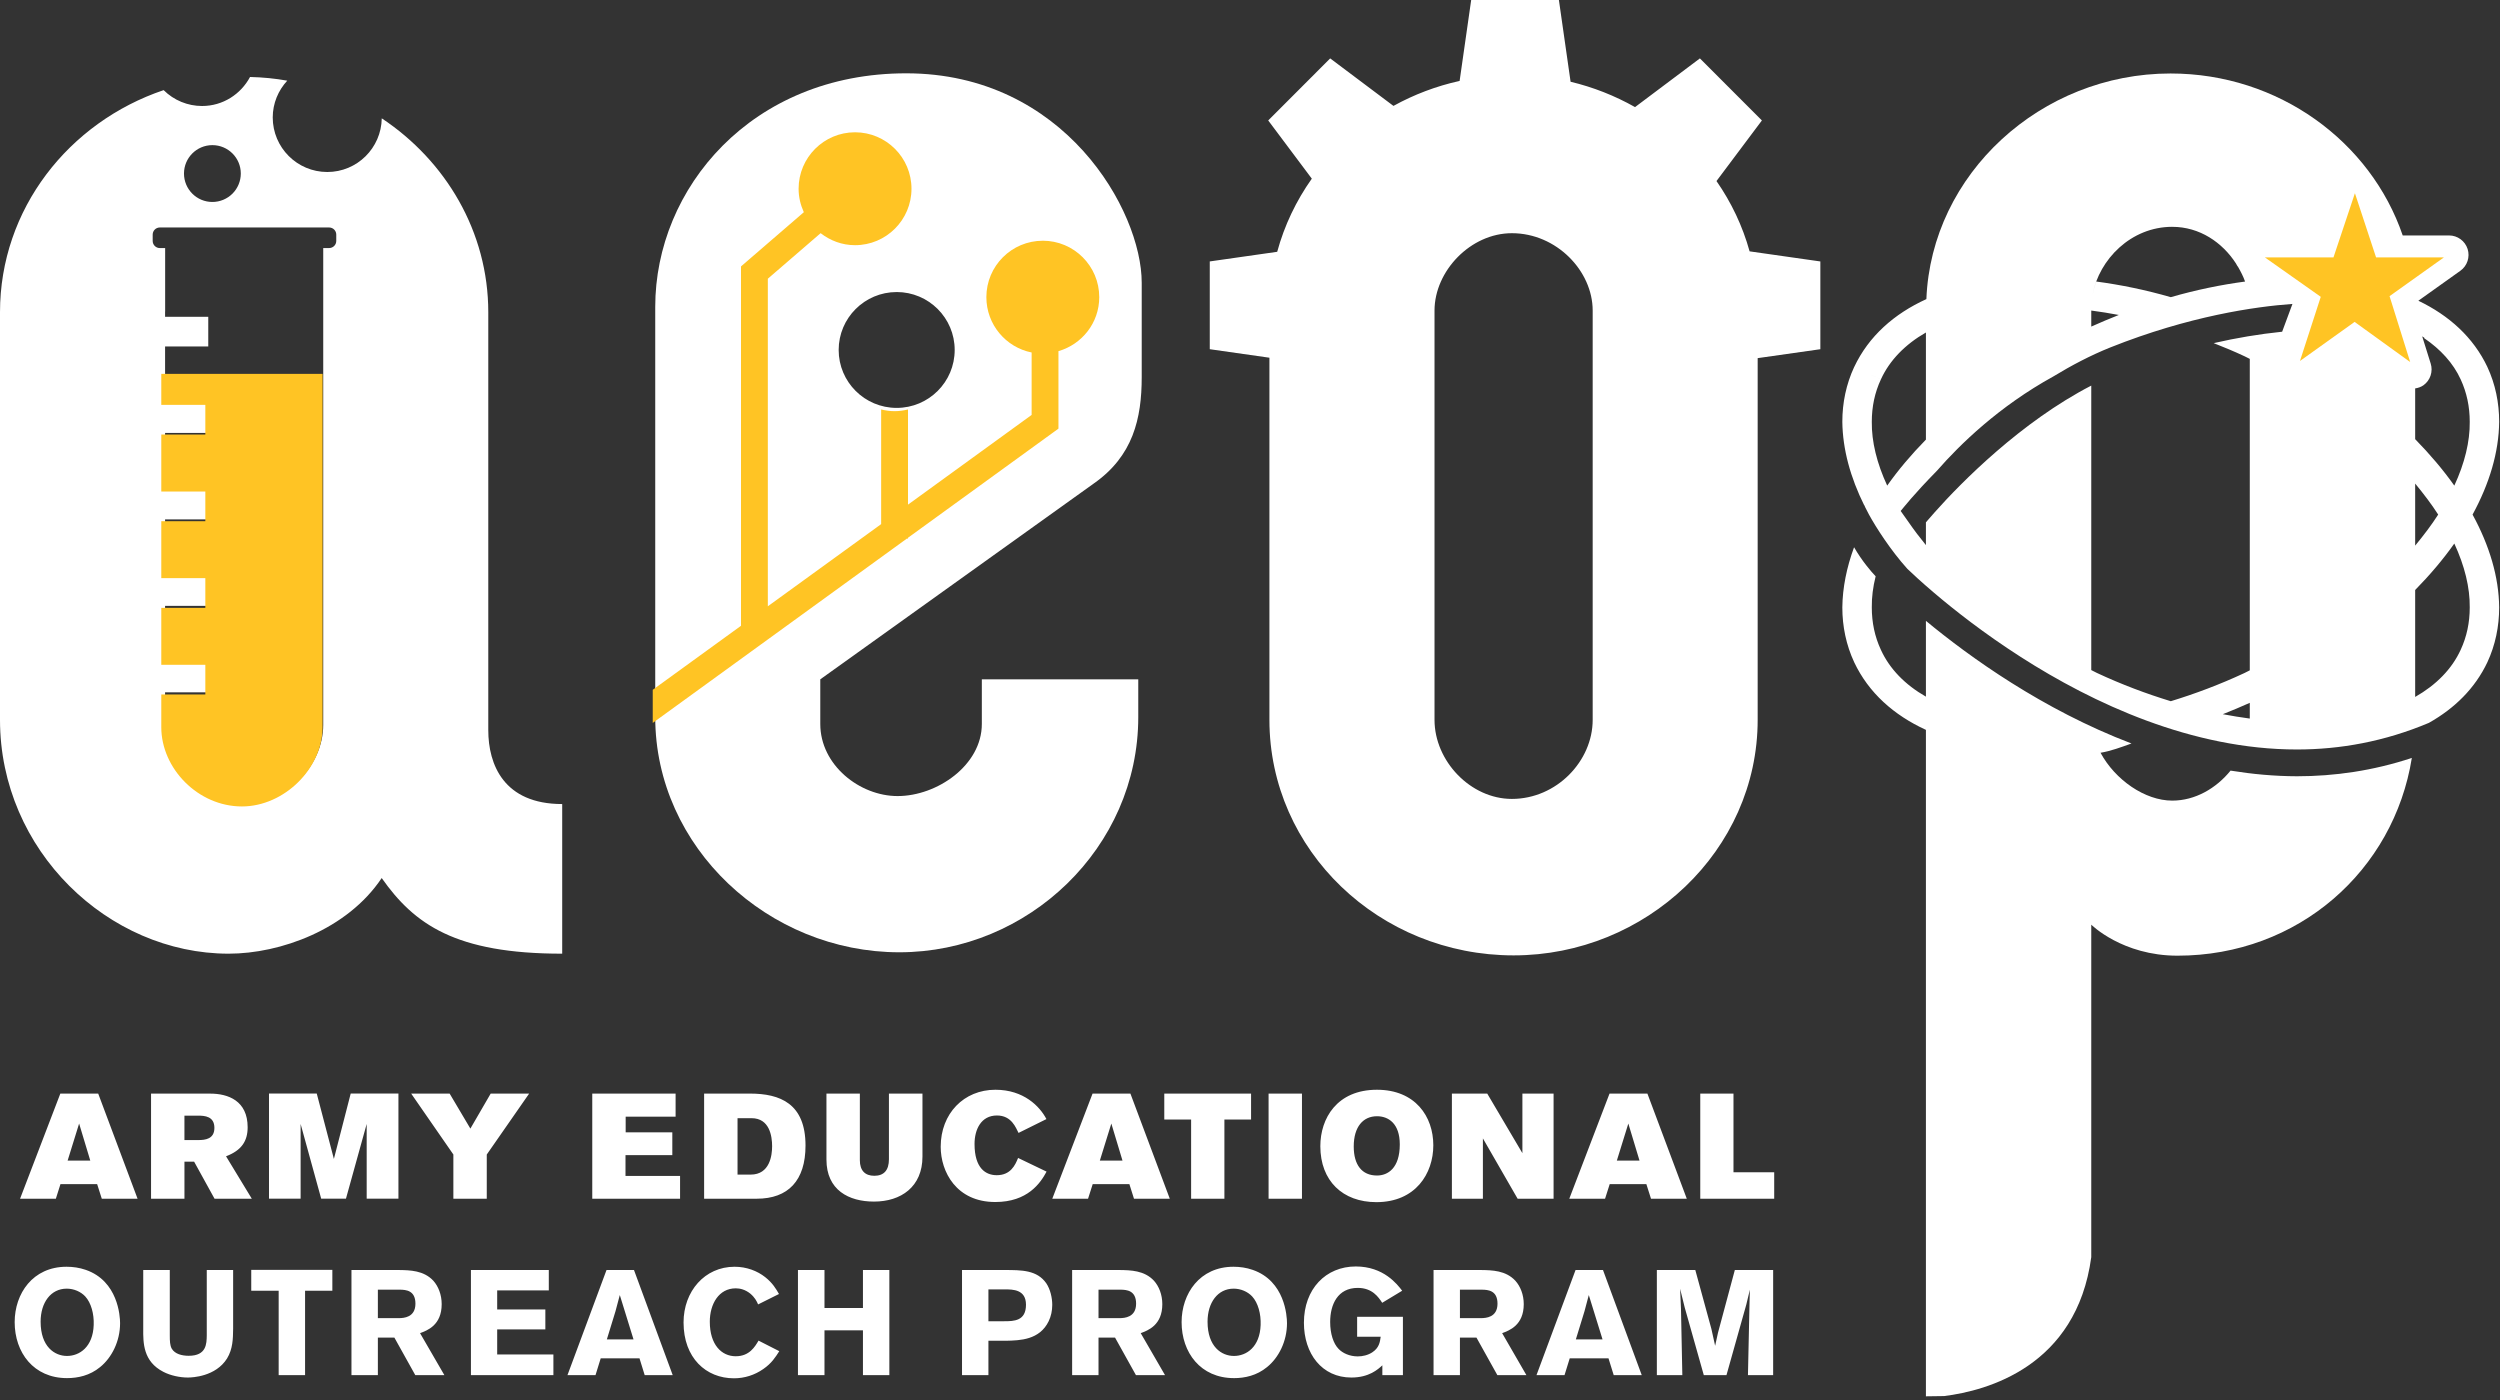
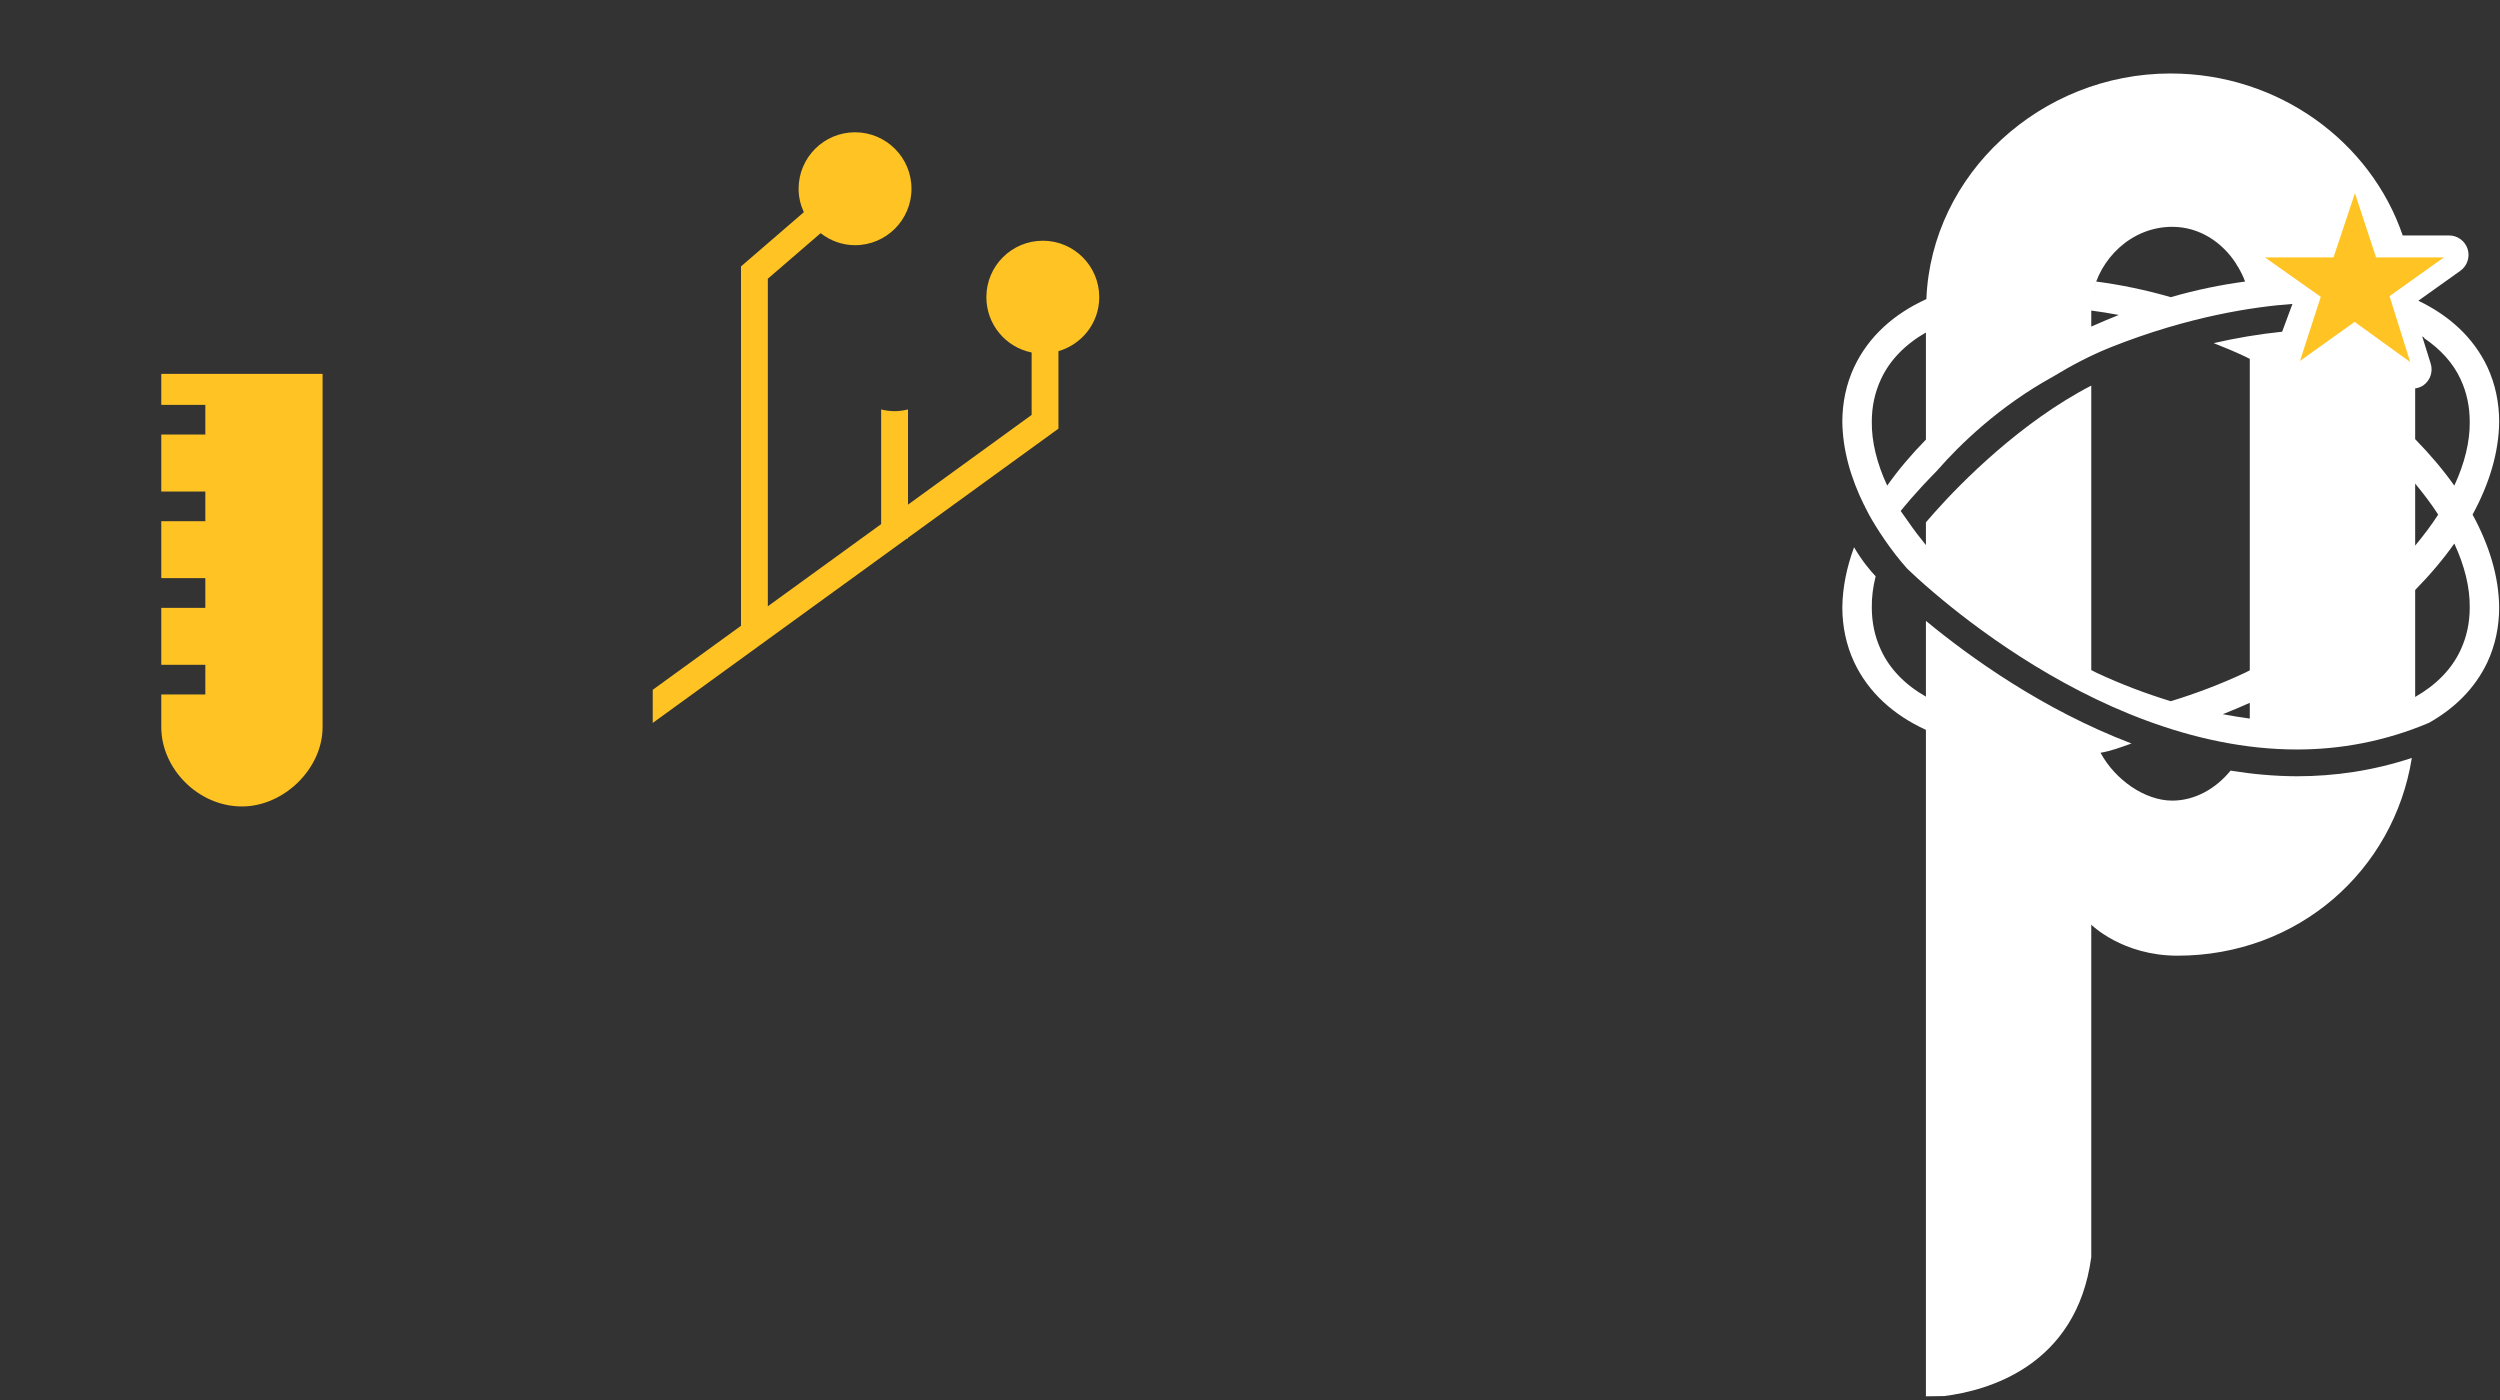
<svg xmlns="http://www.w3.org/2000/svg" width="150px" height="84px" viewBox="0 0 150 84" version="1.1">
  <rect x="0" y="0" width="150" height="84" fill="#333333" stroke="none" />
  <title>AEOP_Logo_Footer</title>
  <g id="Symbols" stroke="none" stroke-width="1" fill="none" fill-rule="evenodd">
    <g id="footer" transform="translate(-121, -108)">
      <g id="footer-logos">
        <g transform="translate(121, 56)">
          <g id="AEOP_Logo_Footer" transform="translate(0, 52)">
            <g id="AEOP_Logo_FullColor">
              <g id="Group" fill="#FFFFFF">
                <path d="M147.259,29.137 C146.588,28.188 145.797,27.257 144.91,26.35 L144.91,23.305 C145.086,23.278 145.258,23.222 145.411,23.114 C145.818,22.818 145.992,22.296 145.843,21.818 L145.331,20.18 C145.373,20.21 145.419,20.235 145.461,20.266 L145.447,20.288 C146.431,20.957 147.191,21.782 147.641,22.765 C148.006,23.554 148.184,24.4 148.184,25.308 C148.199,26.498 147.879,27.798 147.259,29.138 L147.259,29.137 Z M147.64,38.99 C147.109,40.146 146.171,41.098 144.91,41.816 L144.91,35.4 C145.797,34.496 146.588,33.564 147.259,32.612 C147.879,33.951 148.199,35.253 148.184,36.445 C148.184,37.353 148.006,38.202 147.64,38.99 Z M144.91,29.014 C145.419,29.632 145.895,30.254 146.291,30.875 C145.895,31.497 145.419,32.119 144.91,32.738 L144.91,29.013 L144.91,29.014 Z M136.929,19.903 C135.547,20.046 134.175,20.275 132.821,20.588 C133.439,20.83 134.059,21.088 134.677,21.378 C134.784,21.427 134.883,21.483 134.987,21.533 L134.987,40.22 C134.881,40.271 134.782,40.328 134.675,40.378 C133.195,41.069 131.708,41.626 130.247,42.073 C128.784,41.626 127.298,41.069 125.818,40.378 C125.701,40.324 125.592,40.26 125.476,40.205 L125.476,23.136 C121.264,25.314 117.693,28.925 116.083,30.735 L115.555,31.339 L115.555,32.706 C115.192,32.264 114.847,31.808 114.522,31.338 L114.04,30.658 C114.246,30.419 114.764,29.728 116.225,28.236 C117.592,26.67 119.937,24.384 123.202,22.586 C124.286,21.926 125.426,21.325 126.617,20.847 C131.353,18.959 135.314,18.396 137.547,18.236 L136.929,19.903 L136.929,19.903 Z M134.987,43.114 C134.454,43.04 133.916,42.958 133.367,42.852 C133.907,42.639 134.448,42.411 134.987,42.17 L134.987,43.113 L134.987,43.114 Z M112.308,25.307 C112.308,24.399 112.486,23.553 112.854,22.764 L112.054,22.391 L112.854,22.763 C113.379,21.614 114.308,20.666 115.555,19.95 L115.555,26.377 C114.678,27.272 113.895,28.195 113.232,29.137 C112.612,27.798 112.292,26.498 112.308,25.307 L112.308,25.307 Z M125.476,18.633 C126.02,18.706 126.57,18.791 127.129,18.898 C126.578,19.116 126.026,19.349 125.476,19.595 L125.476,18.633 L125.476,18.633 Z M130.336,13.61 C131.981,13.61 133.344,14.546 134.161,15.814 C134.199,15.888 134.237,15.961 134.29,16.025 C134.451,16.305 134.598,16.591 134.704,16.893 C133.255,17.087 131.764,17.392 130.247,17.83 C128.724,17.39 127.229,17.086 125.775,16.892 C125.681,17.145 125.608,17.404 125.557,17.663 C125.956,15.562 127.859,13.609 130.336,13.609 L130.336,13.61 Z M149.95,25.307 C149.95,24.168 149.723,23.05 149.242,22.017 L148.441,22.391 L149.242,22.016 C148.399,20.239 146.947,18.928 145.101,18.044 L147.623,16.246 C148.034,15.952 148.211,15.424 148.057,14.939 C147.901,14.456 147.452,14.127 146.945,14.127 L144.163,14.127 C142.243,8.496 136.716,4.409 130.232,4.409 C122.454,4.409 115.88,10.436 115.583,17.946 C113.641,18.831 112.122,20.175 111.253,22.017 L111.252,22.016 C110.771,23.05 110.54,24.165 110.54,25.307 C110.559,26.955 111.024,28.654 111.861,30.337 L111.873,30.313 C111.867,30.321 111.88,30.36 111.902,30.415 L112.139,30.875 C112.555,31.635 113.429,33.006 114.44,34.128 C114.744,34.419 115.27,34.911 116.037,35.562 C117.269,36.611 119.051,38.011 121.23,39.408 C125.588,42.208 131.528,44.972 137.817,44.969 C140.411,44.969 143.069,44.494 145.733,43.372 C147.278,42.502 148.499,41.303 149.242,39.736 C149.723,38.701 149.95,37.586 149.95,36.445 C149.933,34.618 149.367,32.731 148.354,30.876 C149.366,29.019 149.932,27.133 149.95,25.307 L149.95,25.307 Z M133.834,46.236 C132.969,47.304 131.707,48.037 130.336,48.037 C128.693,48.037 126.907,46.789 126.032,45.166 C126.653,45.063 127.266,44.832 127.889,44.609 C122.545,42.573 118.153,39.4 115.555,37.251 L115.555,41.799 C114.306,41.085 113.378,40.137 112.854,38.99 C112.486,38.2 112.308,37.352 112.308,36.445 C112.3,35.833 112.379,35.214 112.539,34.578 C112.246,34.268 111.725,33.665 111.244,32.835 C110.799,34.048 110.553,35.258 110.54,36.445 C110.54,37.586 110.771,38.702 111.252,39.736 C112.117,41.566 113.627,42.907 115.555,43.792 L115.555,83.779 L116.647,83.764 C119.233,83.442 124.593,81.983 125.476,75.427 L125.476,55.48 C125.476,55.48 127.337,57.341 130.647,57.341 C137.901,57.341 143.634,52.225 144.71,45.476 C142.388,46.244 140.07,46.576 137.817,46.576 C136.463,46.572 135.134,46.448 133.834,46.237 L133.834,46.236 Z" id="Shape" />
-                 <path d="M20.176,14.457 C20.176,14.691 19.983,14.883 19.75,14.883 L19.394,14.883 L19.394,43.499 C19.394,45.974 17.124,48.243 14.649,48.243 C12.07,48.243 9.904,45.974 9.904,43.499 L9.904,41.539 L12.496,41.539 L12.496,39.762 L9.905,39.762 L9.905,36.354 L12.496,36.354 L12.496,34.574 L9.905,34.574 L9.905,31.163 L12.496,31.163 L12.496,29.386 L9.905,29.386 L9.905,25.975 L12.496,25.975 L12.496,24.197 L9.905,24.197 L9.905,20.787 L12.496,20.787 L12.496,19.009 L9.905,19.009 L9.905,18.737 C9.905,18.71 9.909,18.684 9.909,18.658 L9.909,14.884 L9.586,14.884 C9.354,14.884 9.161,14.691 9.161,14.458 L9.161,14.075 C9.161,13.841 9.354,13.649 9.586,13.649 L19.75,13.649 C19.984,13.649 20.176,13.841 20.176,14.075 L20.176,14.457 L20.176,14.457 Z M12.742,8.708 C13.684,8.708 14.448,9.471 14.448,10.411 C14.448,10.864 14.268,11.298 13.949,11.618 C13.629,11.938 13.195,12.118 12.742,12.118 C11.801,12.118 11.039,11.354 11.039,10.411 C11.04,9.471 11.802,8.708 12.742,8.708 L12.742,8.708 Z M29.297,43.809 L29.297,18.737 C29.297,13.893 26.734,9.645 22.906,7.1 C22.875,8.883 21.427,10.32 19.638,10.32 C17.83,10.32 16.364,8.854 16.364,7.047 C16.364,6.193 16.7,5.422 17.235,4.84 C16.505,4.709 15.76,4.636 15.002,4.619 C14.451,5.649 13.377,6.36 12.124,6.36 C11.26,6.36 10.431,6.018 9.818,5.408 C4.124,7.331 0,12.544 0,18.737 L0,43.19 C0,51.03 6.499,57.221 13.72,57.221 C16.814,57.221 20.838,55.776 22.902,52.682 C24.86,55.467 27.337,57.221 33.732,57.221 L33.732,48.243 C30.226,48.243 29.297,45.872 29.297,43.809 L29.297,43.809 Z M95.561,43.19 C95.561,45.667 93.393,47.935 90.712,47.935 C88.237,47.935 86.071,45.667 86.071,43.19 L86.071,18.634 C86.071,16.261 88.237,13.992 90.712,13.992 C93.393,13.992 95.561,16.261 95.561,18.634 L95.561,43.19 L95.561,43.19 Z M109.221,15.687 L104.976,15.081 C104.556,13.563 103.879,12.142 102.989,10.863 L105.714,7.227 L101.994,3.504 L98.102,6.426 C96.89,5.741 95.589,5.229 94.235,4.905 L93.534,0 L88.271,0 L87.577,4.856 C86.166,5.167 84.833,5.677 83.607,6.354 L79.811,3.504 L76.093,7.227 L78.709,10.72 C77.773,12.042 77.063,13.524 76.632,15.108 L72.586,15.686 L72.586,20.952 L76.165,21.463 L76.165,43.19 C76.165,51.031 82.767,57.323 90.816,57.323 C98.759,57.323 105.46,51.031 105.46,43.19 L105.46,21.488 L109.221,20.953 L109.221,15.687 L109.221,15.687 Z" id="Shape" />
              </g>
              <path d="M9.677,22.434 L9.677,24.291 L12.32,24.291 L12.32,26.07 L9.677,26.07 L9.677,29.49 L12.32,29.49 L12.32,31.271 L9.677,31.271 L9.677,34.689 L12.32,34.689 L12.32,36.471 L9.677,36.471 L9.677,39.887 L12.32,39.887 L12.32,41.667 L9.677,41.667 L9.677,43.631 C9.677,46.112 11.886,48.387 14.516,48.387 C17.04,48.387 19.355,46.112 19.355,43.631 L19.355,22.434 L9.677,22.434 Z" id="Path" fill="#FFC424" fill-rule="nonzero" />
-               <path d="M53.8,17.522 C55.722,17.522 57.281,19.078 57.281,20.998 C57.281,22.918 55.722,24.474 53.8,24.474 C51.878,24.474 50.32,22.918 50.32,20.998 C50.32,19.079 51.878,17.523 53.8,17.523 L53.8,17.522 Z M65.616,29.017 C67.986,27.367 68.503,25.104 68.503,22.631 L68.503,16.964 C68.503,12.638 63.859,4.399 54.371,4.399 C45.091,4.399 39.314,11.301 39.314,18.407 L39.314,43.027 C39.314,50.854 46.12,57.137 53.961,57.137 C61.695,57.137 68.296,50.854 68.296,43.027 L68.296,40.76 L58.91,40.76 L58.91,43.439 C58.91,45.911 56.229,47.764 53.855,47.764 C51.587,47.764 49.217,45.911 49.217,43.439 L49.217,40.76 L65.616,29.018 L65.616,29.017 Z M4.747,67.413 L4.057,69.637 L5.417,69.637 L4.747,67.413 L4.747,67.413 Z M6.107,71.923 L5.829,71.048 L3.628,71.048 L3.351,71.923 L1.204,71.923 L3.62,65.615 L5.892,65.615 L8.254,71.923 L6.107,71.923 Z M11.899,68.404 C12.319,68.404 12.864,68.342 12.864,67.673 C12.864,66.975 12.282,66.939 11.881,66.939 L11.066,66.939 L11.066,68.404 L11.899,68.404 L11.899,68.404 Z M12.614,65.617 C13.678,65.617 14.859,66.037 14.859,67.636 C14.859,68.457 14.502,69.021 13.562,69.377 L15.109,71.924 L12.873,71.924 L11.648,69.701 L11.067,69.701 L11.067,71.924 L9.063,71.924 L9.063,65.617 L12.614,65.617 L12.614,65.617 Z M22.001,71.924 L22.001,67.437 L20.757,71.922 L19.272,71.922 L18.037,67.437 L18.037,71.922 L16.14,71.922 L16.14,65.613 L19.005,65.613 L20.033,69.536 L21.042,65.613 L23.906,65.613 L23.906,71.922 L22.001,71.922 L22.001,71.924 Z M29.206,69.27 L29.206,71.924 L27.202,71.924 L27.202,69.27 L24.671,65.616 L26.979,65.616 L28.223,67.716 L29.441,65.616 L31.748,65.616 L29.207,69.27 L29.206,69.27 Z M35.536,71.924 L35.536,65.616 L40.536,65.616 L40.536,67.001 L37.54,67.001 L37.54,67.94 L40.339,67.94 L40.339,69.306 L37.53,69.306 L37.53,70.558 L40.804,70.558 L40.804,71.924 L35.536,71.924 Z M45.039,70.476 C46.194,70.476 46.327,69.315 46.327,68.771 C46.327,68.171 46.175,67.091 45.093,67.091 L44.252,67.091 L44.252,70.476 L45.039,70.476 L45.039,70.476 Z M42.248,65.615 L44.994,65.615 C46.811,65.615 48.331,66.215 48.331,68.735 C48.331,70.834 47.293,71.923 45.406,71.923 L42.247,71.923 L42.247,65.615 L42.248,65.615 Z M51.591,65.617 L51.591,69.611 C51.591,70.235 51.904,70.547 52.459,70.547 C53.032,70.547 53.336,70.217 53.336,69.556 L53.336,65.617 L55.348,65.617 L55.348,69.396 C55.348,71.21 54.06,72.095 52.44,72.095 C50.929,72.095 49.587,71.406 49.587,69.574 L49.587,65.617 L51.591,65.617 L51.591,65.617 Z M62.794,70.298 C62.427,70.985 61.658,72.121 59.716,72.121 C57.382,72.121 56.442,70.307 56.442,68.806 C56.442,66.814 57.829,65.385 59.725,65.385 C61.425,65.385 62.391,66.386 62.785,67.145 L61.112,67.975 C60.951,67.672 60.701,66.929 59.815,66.929 C58.866,66.929 58.472,67.769 58.472,68.637 C58.472,70.11 59.152,70.512 59.806,70.512 C60.637,70.512 60.915,69.904 61.085,69.477 L62.794,70.297 L62.794,70.298 Z M66.68,67.413 L65.99,69.637 L67.35,69.637 L66.68,67.413 L66.68,67.413 Z M68.039,71.923 L67.763,71.048 L65.562,71.048 L65.283,71.923 L63.137,71.923 L65.553,65.616 L67.825,65.616 L70.187,71.923 L68.039,71.923 L68.039,71.923 Z M73.464,67.172 L73.464,71.923 L71.467,71.923 L71.467,67.172 L69.857,67.172 L69.857,65.615 L75.064,65.615 L75.064,67.172 L73.464,67.172 Z M76.115,65.615 L78.118,65.615 L78.118,71.923 L76.115,71.923 L76.115,65.615 Z M82.619,70.531 C83.272,70.531 83.987,70.093 83.987,68.663 C83.987,67.403 83.299,66.974 82.619,66.974 C81.786,66.974 81.224,67.609 81.224,68.787 C81.224,69.896 81.715,70.531 82.619,70.531 Z M82.583,72.129 C80.562,72.129 79.22,70.852 79.22,68.771 C79.22,67.108 80.213,65.385 82.618,65.385 C84.918,65.385 85.999,66.992 85.999,68.717 C85.999,70.413 84.935,72.129 82.582,72.129 L82.583,72.129 Z M91.058,71.924 L88.974,68.304 L88.974,71.924 L87.114,71.924 L87.114,65.615 L89.234,65.615 L91.344,69.19 L91.344,65.615 L93.215,65.615 L93.215,71.924 L91.058,71.924 Z M97.7,67.413 L97.01,69.637 L98.371,69.637 L97.7,67.413 L97.7,67.413 Z M99.06,71.923 L98.782,71.048 L96.582,71.048 L96.304,71.923 L94.157,71.923 L96.572,65.615 L98.844,65.615 L101.207,71.923 L99.06,71.923 L99.06,71.923 Z M102.016,71.924 L102.016,65.615 L104.009,65.615 L104.009,70.334 L106.452,70.334 L106.452,71.924 L102.016,71.924 L102.016,71.924 Z M5.111,77.782 C4.843,77.498 4.431,77.319 4.002,77.319 C3.045,77.319 2.437,78.159 2.437,79.302 C2.437,80.802 3.278,81.357 4.02,81.357 C4.771,81.357 5.576,80.82 5.622,79.498 C5.648,78.837 5.469,78.168 5.112,77.783 L5.111,77.782 Z M4.02,82.687 C2.016,82.687 0.88,81.151 0.88,79.327 C0.88,77.621 1.962,76.005 3.993,76.005 C4.369,76.005 4.763,76.058 5.147,76.192 C7.079,76.862 7.205,78.961 7.205,79.391 C7.205,80.48 6.703,81.464 6.006,82.026 C5.389,82.535 4.673,82.687 4.02,82.687 L4.02,82.687 Z M13.988,76.2 L13.988,79.721 C13.98,80.328 13.971,80.936 13.623,81.508 C12.942,82.598 11.537,82.652 11.269,82.652 C10.796,82.652 10.231,82.534 9.803,82.311 C8.587,81.687 8.587,80.579 8.594,79.721 L8.594,76.2 L10.187,76.2 L10.187,80.131 C10.187,80.455 10.197,80.723 10.304,80.918 C10.499,81.249 10.93,81.347 11.324,81.347 C12.397,81.347 12.397,80.615 12.406,80.123 L12.406,76.201 L13.989,76.201 L13.988,76.2 Z M15.075,76.192 L19.941,76.192 L19.941,77.443 L18.304,77.443 L18.304,82.508 L16.72,82.508 L16.72,77.443 L15.075,77.443 L15.075,76.192 Z M22.672,77.38 L22.672,79.088 L23.978,79.088 C24.201,79.079 24.926,79.06 24.926,78.22 C24.926,77.416 24.345,77.389 24.015,77.38 L22.672,77.38 L22.672,77.38 Z M21.088,76.201 L23.933,76.201 C24.595,76.212 25.418,76.22 26.001,76.845 C26.295,77.174 26.501,77.675 26.501,78.248 C26.501,79.516 25.633,79.829 25.203,79.989 L26.663,82.509 L24.918,82.509 L23.664,80.258 L22.672,80.258 L22.672,82.509 L21.088,82.509 L21.088,76.2 L21.088,76.201 Z M28.257,76.201 L32.928,76.201 L32.928,77.424 L29.831,77.424 L29.831,78.568 L32.721,78.568 L32.721,79.765 L29.831,79.765 L29.831,81.266 L33.204,81.266 L33.204,82.508 L28.256,82.508 L28.256,76.2 L28.257,76.201 Z M37.188,77.702 L36.929,78.676 L36.411,80.364 L38.011,80.364 L37.188,77.702 L37.188,77.702 Z M38.039,76.201 L40.363,82.509 L38.682,82.509 L38.369,81.498 L36.043,81.498 L35.73,82.509 L34.048,82.509 L36.391,76.201 L38.039,76.201 Z M46.757,81.071 C46.523,81.436 46.3,81.794 45.798,82.141 C45.282,82.504 44.667,82.699 44.036,82.698 C42.364,82.698 41.013,81.48 41.013,79.347 C41.013,77.479 42.284,76.005 44.074,76.005 C44.797,76.005 45.442,76.256 45.915,76.631 C46.353,76.978 46.56,77.328 46.739,77.64 L45.487,78.265 C45.397,78.061 45.29,77.846 45.012,77.612 C44.708,77.372 44.404,77.3 44.144,77.3 C43.125,77.3 42.588,78.248 42.588,79.303 C42.588,80.686 43.295,81.375 44.144,81.375 C44.967,81.375 45.297,80.803 45.512,80.437 L46.757,81.071 L46.757,81.071 Z M53.361,76.201 L53.361,82.508 L51.777,82.508 L51.777,79.819 L49.469,79.819 L49.469,82.508 L47.877,82.508 L47.877,76.2 L49.469,76.2 L49.469,78.479 L51.777,78.479 L51.777,76.2 L53.361,76.2 L53.361,76.201 Z M59.305,77.363 L59.305,79.274 L60.253,79.274 C60.845,79.274 61.559,79.257 61.559,78.283 C61.559,77.364 60.763,77.364 60.307,77.364 L59.305,77.364 L59.305,77.363 Z M57.721,76.201 L60.262,76.201 C61.299,76.201 62.22,76.201 62.776,76.996 C63.017,77.354 63.135,77.863 63.135,78.292 C63.135,78.641 63.063,78.979 62.92,79.274 C62.373,80.399 61.21,80.427 60.351,80.446 L59.305,80.446 L59.305,82.508 L57.721,82.508 L57.721,76.2 L57.721,76.201 Z M65.911,77.38 L65.911,79.088 L67.218,79.088 C67.441,79.079 68.166,79.06 68.166,78.22 C68.166,77.416 67.584,77.389 67.254,77.38 L65.911,77.38 L65.911,77.38 Z M64.328,76.201 L67.173,76.201 C67.835,76.212 68.657,76.22 69.239,76.845 C69.535,77.174 69.739,77.675 69.739,78.248 C69.739,79.516 68.873,79.829 68.443,79.989 L69.902,82.509 L68.157,82.509 L66.904,80.258 L65.911,80.258 L65.911,82.509 L64.328,82.509 L64.328,76.2 L64.328,76.201 Z M75.127,77.783 C74.859,77.498 74.447,77.319 74.019,77.319 C73.061,77.319 72.453,78.159 72.453,79.303 C72.453,80.803 73.294,81.357 74.036,81.357 C74.787,81.357 75.592,80.821 75.638,79.499 C75.664,78.838 75.485,78.169 75.127,77.783 L75.127,77.783 Z M74.036,82.687 C72.033,82.687 70.896,81.151 70.896,79.328 C70.896,77.622 71.978,76.005 74.009,76.005 C74.385,76.005 74.779,76.058 75.164,76.193 C77.096,76.862 77.22,78.962 77.22,79.391 C77.22,80.481 76.72,81.465 76.022,82.026 C75.404,82.535 74.689,82.688 74.036,82.688 L74.036,82.687 Z M82.941,81.919 C82.68,82.161 82.144,82.652 81.079,82.652 C79.317,82.652 78.235,81.224 78.235,79.364 C78.235,77.335 79.55,75.988 81.348,75.988 C83.021,75.988 83.836,77.059 84.13,77.444 L82.932,78.168 C82.708,77.828 82.341,77.274 81.464,77.274 C80.265,77.274 79.81,78.265 79.81,79.319 C79.81,80.035 80.007,80.616 80.311,80.929 C80.551,81.188 80.981,81.384 81.464,81.384 C81.75,81.384 82.073,81.313 82.332,81.143 C82.744,80.875 82.797,80.534 82.842,80.203 L81.428,80.203 L81.428,79.007 L84.175,79.007 L84.175,82.509 L82.941,82.509 L82.941,81.919 L82.941,81.919 Z M87.596,77.381 L87.596,79.088 L88.901,79.088 C89.125,79.08 89.85,79.061 89.85,78.22 C89.85,77.416 89.268,77.389 88.937,77.381 L87.596,77.381 L87.596,77.381 Z M86.012,76.201 L88.857,76.201 C89.518,76.212 90.343,76.22 90.923,76.846 C91.219,77.175 91.425,77.676 91.425,78.248 C91.425,79.516 90.558,79.83 90.129,79.989 L91.585,82.509 L89.842,82.509 L88.589,80.258 L87.596,80.258 L87.596,82.509 L86.013,82.509 L86.013,76.2 L86.012,76.201 Z M95.328,77.702 L95.069,78.677 L94.551,80.364 L96.152,80.364 L95.328,77.703 L95.328,77.702 Z M96.179,76.201 L98.505,82.509 L96.823,82.509 L96.509,81.498 L94.184,81.498 L93.871,82.509 L92.189,82.509 L94.533,76.201 L96.179,76.201 L96.179,76.201 Z M106.389,76.201 L106.389,82.509 L104.877,82.509 L104.975,78.015 L104.993,77.38 L104.939,77.604 L104.778,78.274 L103.588,82.509 L102.228,82.509 L101.084,78.453 L100.806,77.328 L100.859,78.533 L100.94,82.509 L99.411,82.509 L99.411,76.2 L101.718,76.2 L102.685,79.74 L102.908,80.748 L103.078,79.972 L104.09,76.2 L106.389,76.2 L106.389,76.201 Z" id="Shape" fill="#FFFFFF" fill-rule="nonzero" />
              <g id="Group" transform="translate(39.15, 7.918)" fill="#FFC424">
                <path d="M23.419,6.526 C21.547,6.526 20.032,8.042 20.032,9.911 C20.032,11.553 21.199,12.921 22.748,13.231 L22.748,16.977 L15.33,22.36 L15.33,16.65 C15.07,16.712 14.803,16.752 14.524,16.752 C14.246,16.752 13.979,16.712 13.719,16.65 L13.719,23.529 L6.92,28.459 L6.92,8.805 L10.087,6.072 C10.66,6.517 11.37,6.793 12.152,6.793 C14.023,6.793 15.539,5.276 15.539,3.407 C15.539,1.536 14.023,0.02 12.152,0.019 C10.282,0.019 8.766,1.536 8.766,3.407 C8.766,3.91 8.883,4.385 9.08,4.814 L5.31,8.067 L5.31,29.629 L0.014,33.47 L0.014,35.458 L15.261,24.398 L15.329,24.398 L15.329,24.348 L24.357,17.8 L24.357,13.151 C25.767,12.742 26.805,11.456 26.805,9.911 C26.804,8.041 25.288,6.526 23.418,6.525 L23.419,6.526 Z" id="Path" />
                <polygon id="Path" points="105.461 13.805 104.223 9.851 107.486 7.525 103.414 7.525 102.145 3.675 100.859 7.525 96.741 7.525 100.096 9.892 98.848 13.741 102.126 11.396 105.461 13.805" />
              </g>
            </g>
          </g>
        </g>
      </g>
    </g>
  </g>
</svg>